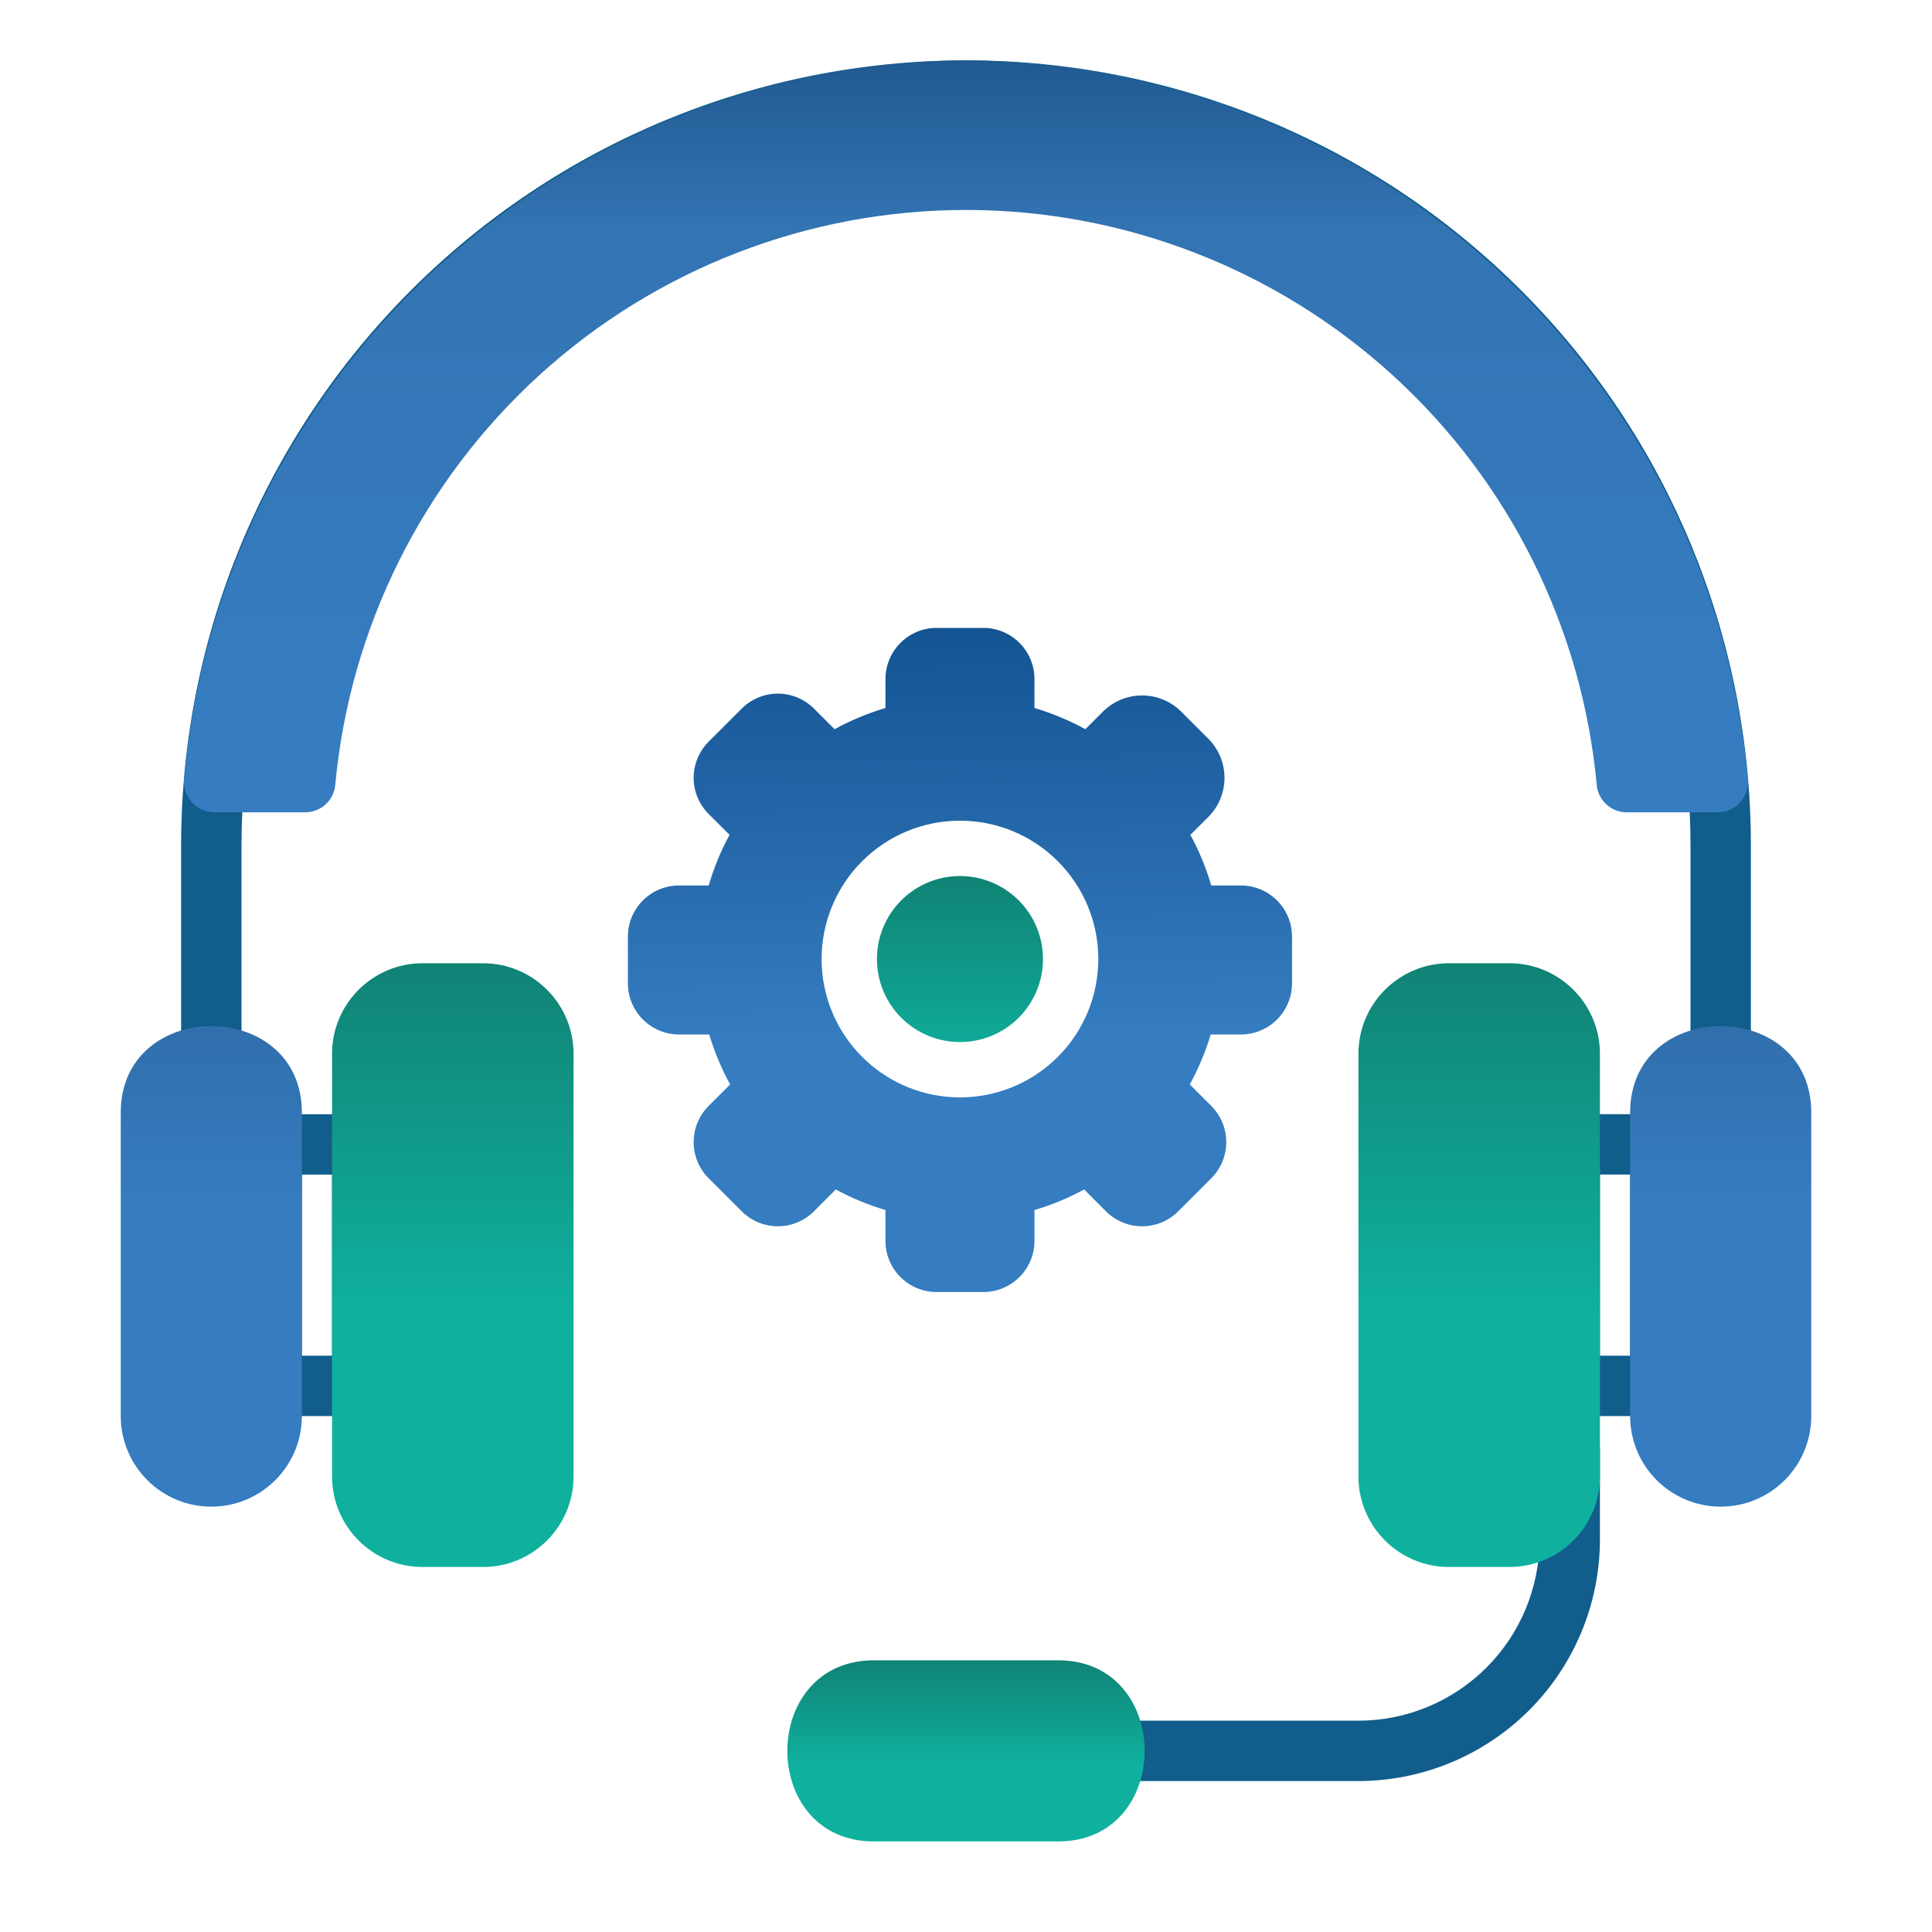
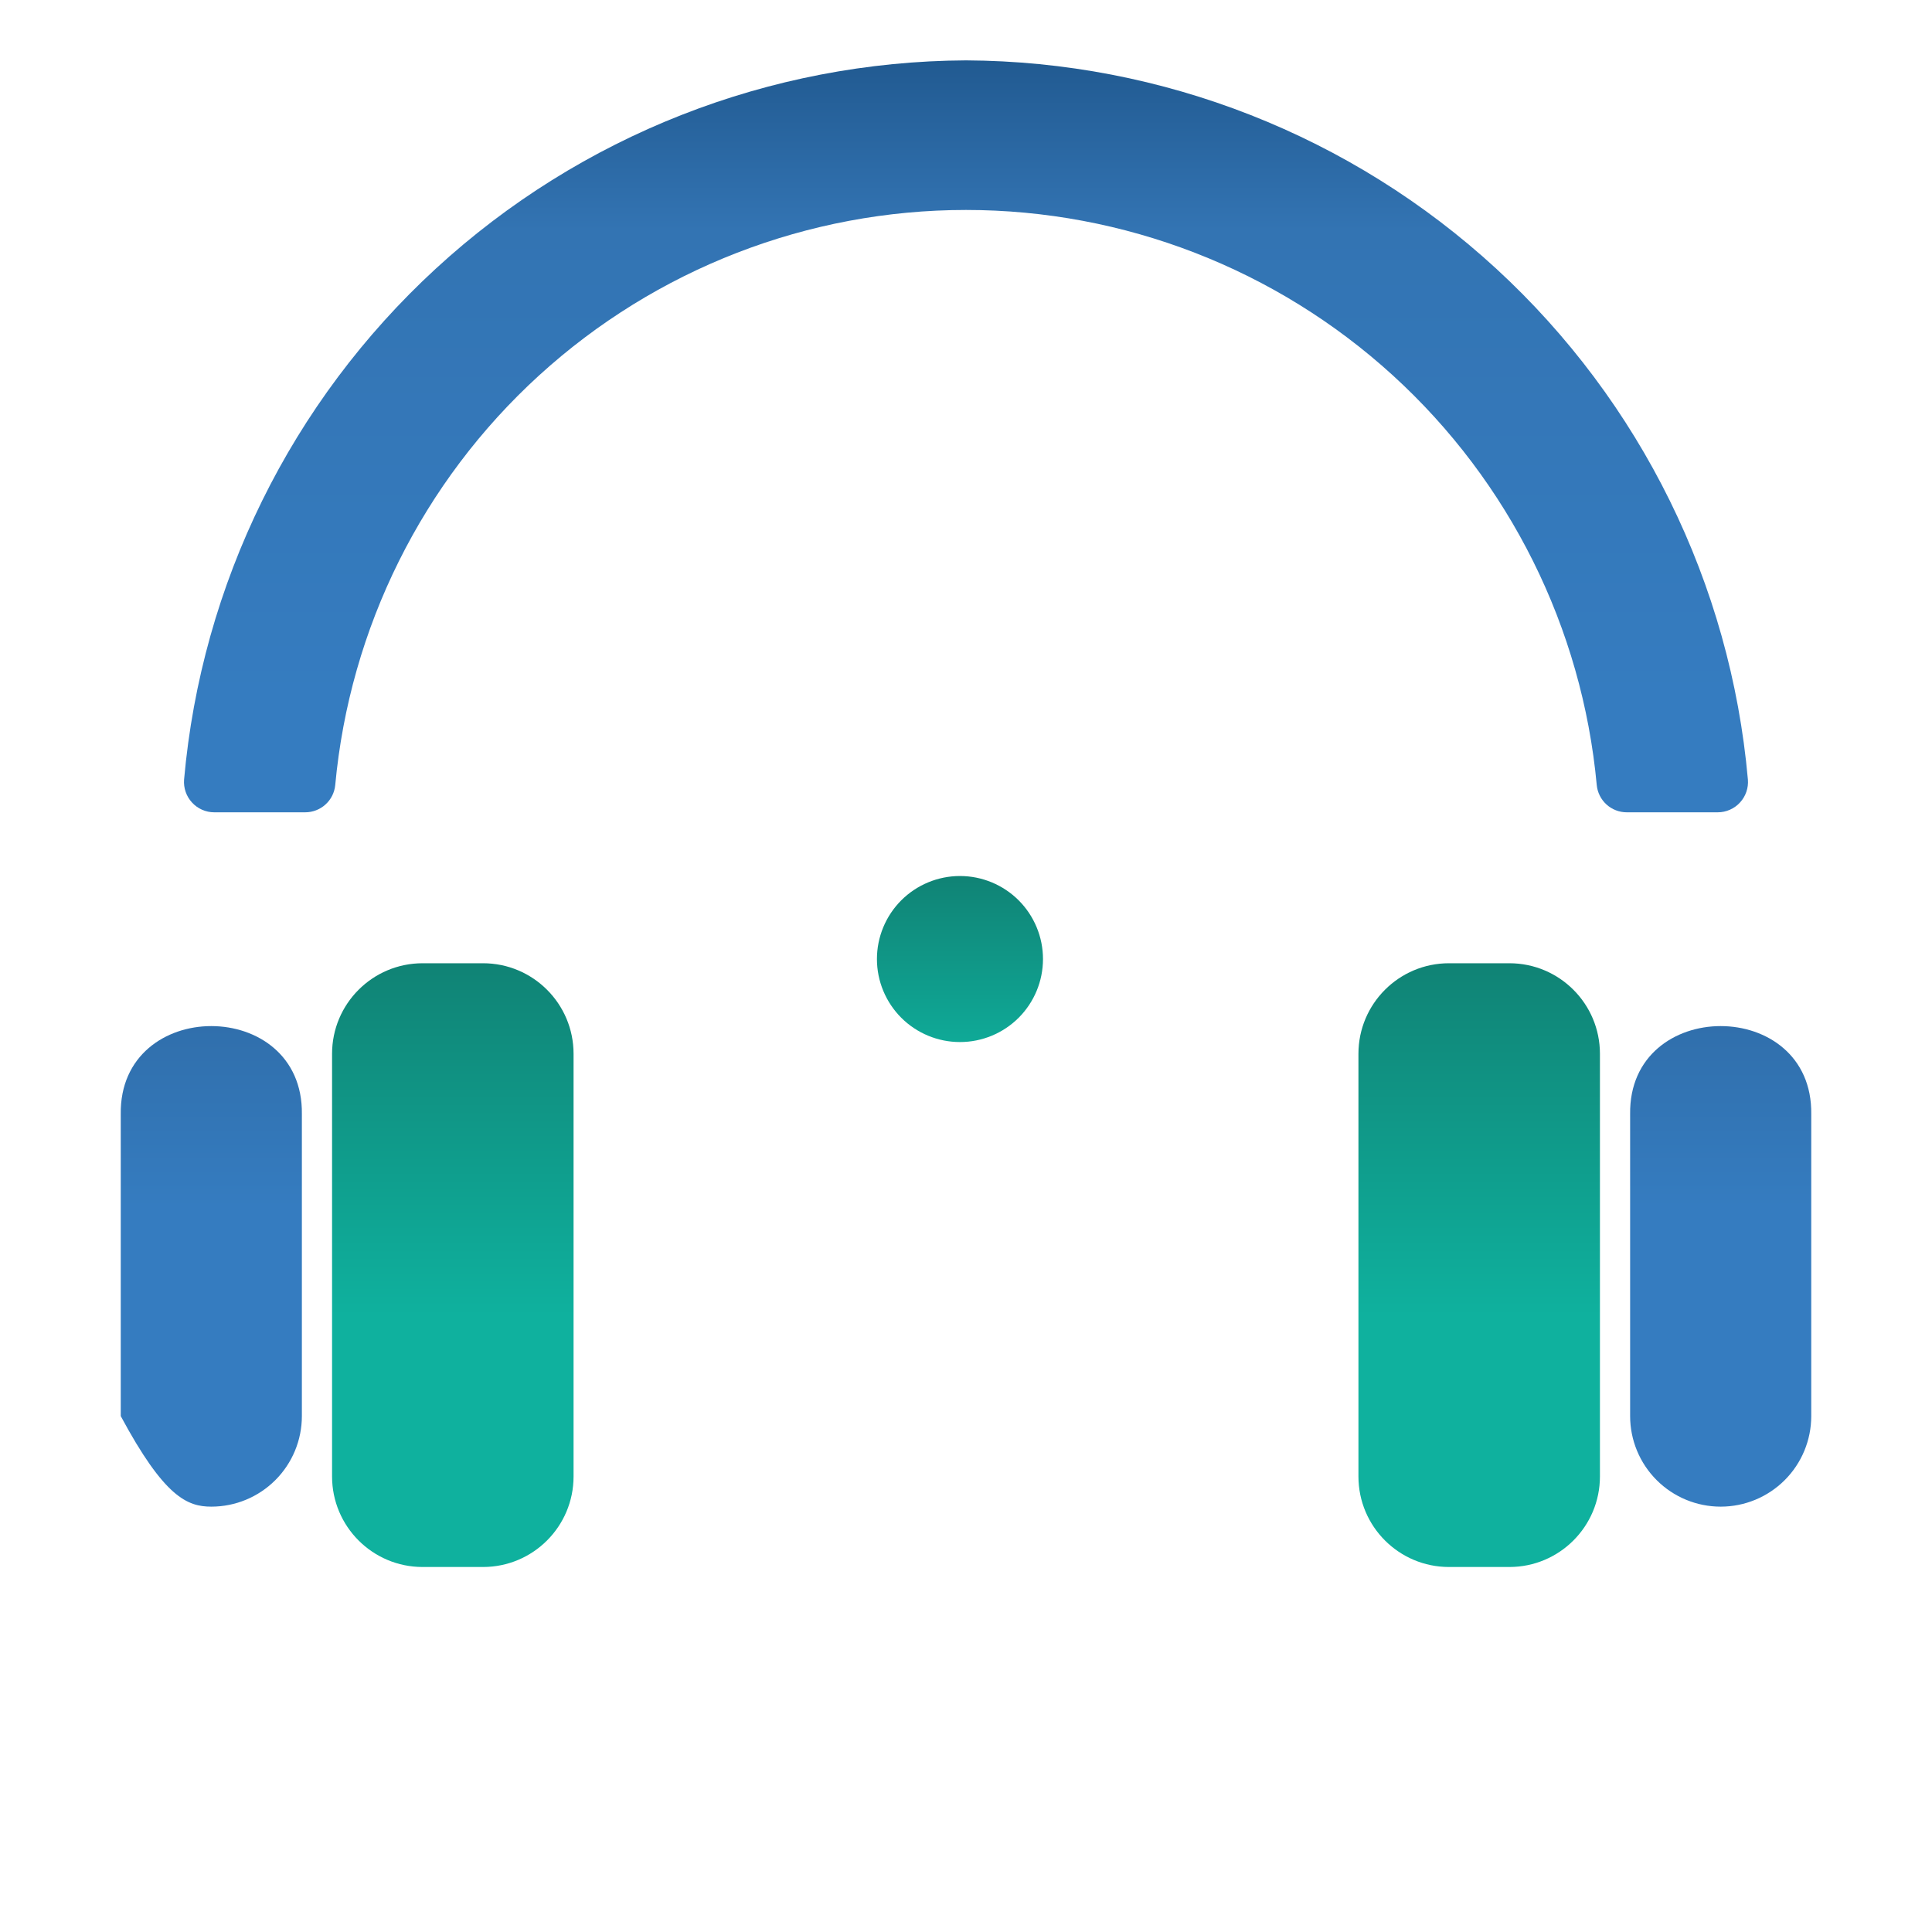
<svg xmlns="http://www.w3.org/2000/svg" width="80" height="80" viewBox="0 0 80 80" fill="none">
-   <path d="M56.25 73.75H46.25C45.919 73.75 45.6 73.618 45.366 73.384C45.132 73.15 45 72.832 45 72.5C45 72.168 45.132 71.85 45.366 71.616C45.6 71.382 45.919 71.25 46.25 71.25H56.25C58.239 71.248 60.145 70.457 61.551 69.051C62.957 67.645 63.748 65.739 63.75 63.75V60C63.75 59.669 63.882 59.35 64.116 59.116C64.35 58.882 64.668 58.75 65 58.75C65.332 58.75 65.65 58.882 65.884 59.116C66.118 59.35 66.25 59.669 66.25 60V63.75C66.247 66.401 65.192 68.943 63.318 70.818C61.443 72.692 58.901 73.747 56.25 73.75ZM71.25 44.886C70.918 44.886 70.6 44.755 70.366 44.52C70.132 44.286 70 43.968 70 43.636V35C70 27.044 66.839 19.413 61.213 13.787C55.587 8.161 47.956 5 40 5C32.044 5 24.413 8.161 18.787 13.787C13.161 19.413 10 27.044 10 35V43.636C10 43.968 9.868 44.286 9.634 44.52C9.399 44.755 9.082 44.886 8.75 44.886C8.418 44.886 8.101 44.755 7.866 44.52C7.632 44.286 7.5 43.968 7.5 43.636V35C7.5 26.381 10.924 18.114 17.019 12.019C23.114 5.924 31.381 2.5 40 2.5C48.62 2.5 56.886 5.924 62.981 12.019C69.076 18.114 72.5 26.381 72.5 35V43.636C72.5 43.968 72.368 44.286 72.134 44.52C71.9 44.755 71.582 44.886 71.25 44.886ZM68.75 58.636H65C64.668 58.636 64.35 58.505 64.116 58.27C63.882 58.036 63.75 57.718 63.75 57.386V47.386C63.75 47.222 63.782 47.06 63.845 46.908C63.908 46.756 64 46.618 64.116 46.502C64.232 46.386 64.37 46.294 64.522 46.231C64.673 46.169 64.836 46.136 65 46.136H68.75C68.914 46.136 69.077 46.169 69.228 46.231C69.38 46.294 69.518 46.386 69.634 46.502C69.75 46.618 69.842 46.756 69.905 46.908C69.968 47.06 70 47.222 70 47.386V57.386C70 57.718 69.868 58.036 69.634 58.27C69.4 58.505 69.082 58.636 68.75 58.636ZM66.25 56.136H67.5V48.636H66.25V56.136Z" fill="#115D8C" />
  <path d="M62.5 39.886H60C57.929 39.886 56.25 41.565 56.25 43.636V61.136C56.25 63.207 57.929 64.886 60 64.886H62.5C64.571 64.886 66.25 63.207 66.25 61.136V43.636C66.25 41.565 64.571 39.886 62.5 39.886Z" fill="url(#paint0_linear_53_102)" />
-   <path d="M15 58.637H11.25C10.918 58.637 10.601 58.505 10.366 58.271C10.132 58.036 10 57.718 10 57.387V47.387C10 47.222 10.032 47.06 10.095 46.908C10.158 46.757 10.25 46.619 10.366 46.503C10.482 46.386 10.62 46.294 10.771 46.232C10.923 46.169 11.086 46.137 11.25 46.137H15C15.164 46.137 15.327 46.169 15.479 46.232C15.63 46.294 15.768 46.386 15.884 46.503C16 46.619 16.092 46.757 16.155 46.908C16.218 47.06 16.25 47.222 16.25 47.387V57.387C16.25 57.718 16.118 58.036 15.884 58.271C15.649 58.505 15.332 58.637 15 58.637ZM12.5 56.137H13.75V48.637H12.5V56.137Z" fill="#115D8C" />
  <path d="M20 39.886H17.5C15.429 39.886 13.75 41.565 13.75 43.636V61.136C13.75 63.207 15.429 64.886 17.5 64.886H20C22.071 64.886 23.75 63.207 23.75 61.136V43.636C23.75 41.565 22.071 39.886 20 39.886Z" fill="url(#paint1_linear_53_102)" />
-   <path d="M43.75 68.75H36.25C31.387 68.682 31.384 76.318 36.25 76.25H43.75C48.613 76.318 48.615 68.682 43.75 68.75Z" fill="url(#paint2_linear_53_102)" />
-   <path d="M51.385 36.665H50.154C49.942 35.938 49.653 35.236 49.291 34.57L50.033 33.83C50.463 33.399 50.704 32.816 50.704 32.209C50.704 31.601 50.463 31.018 50.033 30.588L48.912 29.467C48.482 29.038 47.899 28.797 47.291 28.797C46.684 28.797 46.101 29.038 45.67 29.467L44.942 30.195C44.273 29.828 43.567 29.534 42.835 29.317V28.115C42.834 27.554 42.611 27.016 42.214 26.62C41.818 26.223 41.28 26 40.719 26H38.781C38.22 26 37.682 26.223 37.286 26.62C36.889 27.016 36.666 27.554 36.665 28.115V29.317C35.933 29.534 35.227 29.828 34.558 30.195L33.704 29.341C33.307 28.945 32.77 28.722 32.209 28.722C31.648 28.722 31.11 28.945 30.713 29.341L29.341 30.713C28.945 31.11 28.723 31.648 28.723 32.209C28.723 32.769 28.945 33.307 29.341 33.704L30.209 34.57C29.847 35.236 29.558 35.938 29.346 36.665H28.115C27.554 36.665 27.016 36.889 26.62 37.285C26.223 37.682 26 38.22 26 38.781V40.719C26 41.28 26.223 41.818 26.62 42.214C27.016 42.611 27.554 42.834 28.115 42.835H29.367C29.582 43.553 29.872 44.247 30.233 44.904L29.341 45.796C28.945 46.193 28.723 46.73 28.723 47.291C28.723 47.852 28.945 48.39 29.341 48.786L30.713 50.158C31.11 50.554 31.648 50.777 32.209 50.777C32.769 50.777 33.307 50.554 33.704 50.158L34.608 49.253C35.262 49.608 35.951 49.894 36.665 50.106V51.385C36.665 51.946 36.889 52.484 37.285 52.88C37.682 53.277 38.22 53.5 38.781 53.5H40.719C41.28 53.499 41.818 53.277 42.214 52.88C42.611 52.484 42.834 51.946 42.835 51.385V50.106C43.548 49.894 44.238 49.609 44.892 49.253L45.796 50.159C46.193 50.555 46.73 50.778 47.291 50.778C47.852 50.778 48.39 50.555 48.786 50.159L50.158 48.787C50.554 48.39 50.777 47.852 50.777 47.291C50.777 46.731 50.554 46.193 50.158 45.796L49.267 44.904C49.627 44.247 49.918 43.553 50.133 42.835H51.385C51.946 42.835 52.483 42.611 52.88 42.215C53.277 41.818 53.5 41.28 53.5 40.719V38.781C53.499 38.22 53.277 37.682 52.88 37.286C52.484 36.889 51.946 36.666 51.385 36.665ZM39.75 45.441C38.23 45.441 36.773 44.837 35.699 43.763C34.624 42.689 34.021 41.231 34.021 39.712C34.021 38.193 34.624 36.735 35.699 35.661C36.773 34.586 38.23 33.983 39.75 33.983C41.27 33.983 42.727 34.586 43.801 35.661C44.876 36.735 45.479 38.193 45.479 39.712C45.479 41.231 44.876 42.689 43.801 43.763C42.727 44.837 41.27 45.441 39.75 45.441Z" fill="url(#paint3_linear_53_102)" />
  <path d="M39.75 36.274C38.838 36.274 37.964 36.637 37.319 37.281C36.675 37.926 36.312 38.8 36.312 39.712C36.312 40.624 36.675 41.498 37.319 42.143C37.964 42.787 38.838 43.149 39.75 43.149C40.662 43.149 41.536 42.787 42.181 42.143C42.825 41.498 43.188 40.624 43.188 39.712C43.188 38.8 42.825 37.926 42.181 37.281C41.536 36.637 40.662 36.274 39.75 36.274Z" fill="url(#paint4_linear_53_102)" />
  <path d="M40 2.5C31.863 2.54 24.035 5.615 18.046 11.124C12.057 16.633 8.34 24.178 7.622 32.283C7.609 32.455 7.631 32.628 7.688 32.791C7.744 32.954 7.833 33.103 7.95 33.23C8.067 33.358 8.209 33.459 8.366 33.529C8.524 33.599 8.695 33.635 8.867 33.636H12.637C12.948 33.636 13.247 33.521 13.477 33.313C13.707 33.105 13.851 32.818 13.881 32.51C14.483 25.999 17.495 19.947 22.326 15.542C27.158 11.136 33.461 8.694 39.999 8.694C46.538 8.694 52.841 11.136 57.673 15.542C62.504 19.947 65.516 25.999 66.118 32.51C66.148 32.818 66.293 33.105 66.522 33.313C66.752 33.521 67.051 33.636 67.362 33.636H71.132C71.305 33.635 71.475 33.599 71.633 33.529C71.791 33.459 71.933 33.358 72.049 33.23C72.166 33.103 72.256 32.954 72.312 32.791C72.368 32.628 72.391 32.455 72.377 32.283C71.659 24.178 67.942 16.633 61.954 11.124C55.965 5.616 48.137 2.54 40 2.5Z" fill="url(#paint5_linear_53_102)" />
-   <path d="M67.5 46.137V58.637C67.5 59.631 67.895 60.585 68.598 61.288C69.302 61.992 70.255 62.387 71.25 62.387C72.245 62.387 73.198 61.992 73.902 61.288C74.605 60.585 75 59.631 75 58.637V46.137C75.068 41.273 67.432 41.271 67.5 46.137ZM5 46.137V58.637C5 59.631 5.395 60.585 6.098 61.288C6.802 61.992 7.755 62.387 8.75 62.387C9.745 62.387 10.698 61.992 11.402 61.288C12.105 60.585 12.5 59.631 12.5 58.637V46.137C12.568 41.273 4.932 41.271 5 46.137Z" fill="url(#paint6_linear_53_102)" />
+   <path d="M67.5 46.137V58.637C67.5 59.631 67.895 60.585 68.598 61.288C69.302 61.992 70.255 62.387 71.25 62.387C72.245 62.387 73.198 61.992 73.902 61.288C74.605 60.585 75 59.631 75 58.637V46.137C75.068 41.273 67.432 41.271 67.5 46.137ZM5 46.137V58.637C6.802 61.992 7.755 62.387 8.75 62.387C9.745 62.387 10.698 61.992 11.402 61.288C12.105 60.585 12.5 59.631 12.5 58.637V46.137C12.568 41.273 4.932 41.271 5 46.137Z" fill="url(#paint6_linear_53_102)" />
  <defs>
    <linearGradient id="paint0_linear_53_102" x1="61.25" y1="39.886" x2="61.25" y2="54.5" gradientUnits="userSpaceOnUse">
      <stop stop-color="#108375" />
      <stop offset="1" stop-color="#0FB19E" />
    </linearGradient>
    <linearGradient id="paint1_linear_53_102" x1="18.75" y1="39.886" x2="18.75" y2="54.5" gradientUnits="userSpaceOnUse">
      <stop stop-color="#108375" />
      <stop offset="1" stop-color="#0FB19E" />
    </linearGradient>
    <linearGradient id="paint2_linear_53_102" x1="40" y1="68.749" x2="40" y2="73.134" gradientUnits="userSpaceOnUse">
      <stop stop-color="#108375" />
      <stop offset="1" stop-color="#0FB19E" />
    </linearGradient>
    <linearGradient id="paint3_linear_53_102" x1="39.75" y1="26" x2="40" y2="43" gradientUnits="userSpaceOnUse">
      <stop stop-color="#145493" />
      <stop offset="1" stop-color="#357CC0" />
    </linearGradient>
    <linearGradient id="paint4_linear_53_102" x1="39.75" y1="36.274" x2="39.75" y2="44.5" gradientUnits="userSpaceOnUse">
      <stop stop-color="#108375" />
      <stop offset="1" stop-color="#0FB19E" />
    </linearGradient>
    <linearGradient id="paint5_linear_53_102" x1="40" y1="2.5" x2="40" y2="29" gradientUnits="userSpaceOnUse">
      <stop stop-color="#215A91" />
      <stop offset="0.266" stop-color="#3374B3" />
      <stop offset="1" stop-color="#357CC0" />
    </linearGradient>
    <linearGradient id="paint6_linear_53_102" x1="40" y1="42.488" x2="40" y2="50" gradientUnits="userSpaceOnUse">
      <stop stop-color="#306FAC" />
      <stop offset="1" stop-color="#357CC0" />
    </linearGradient>
  </defs>
</svg>